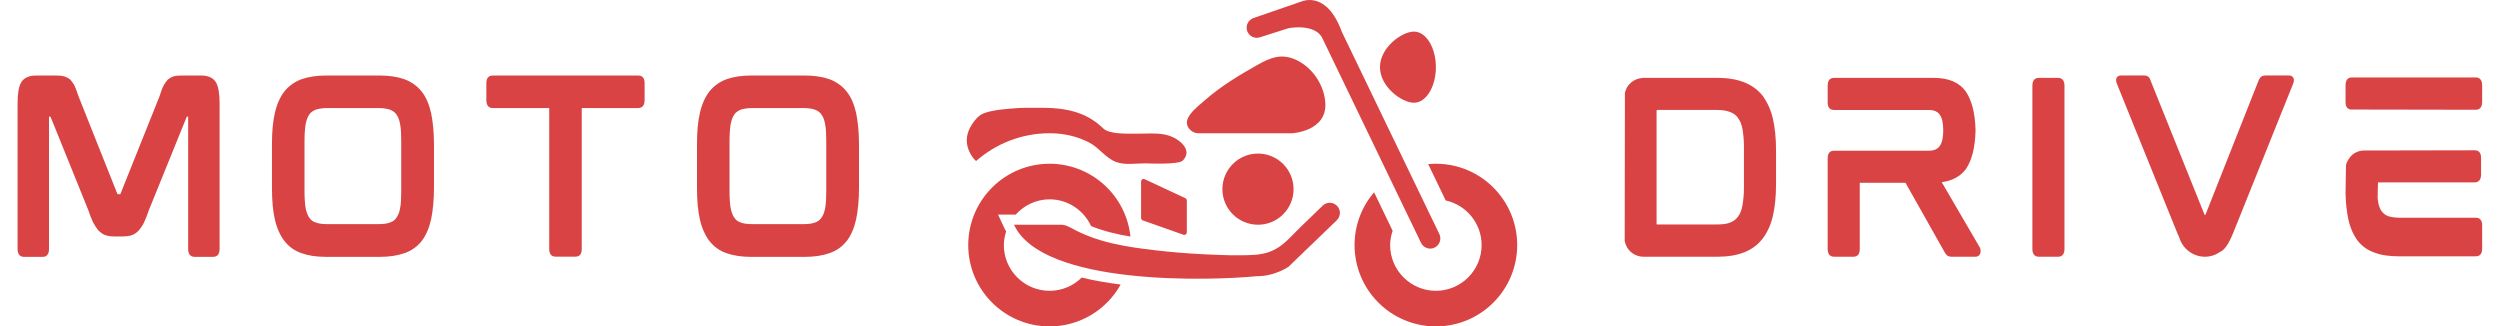
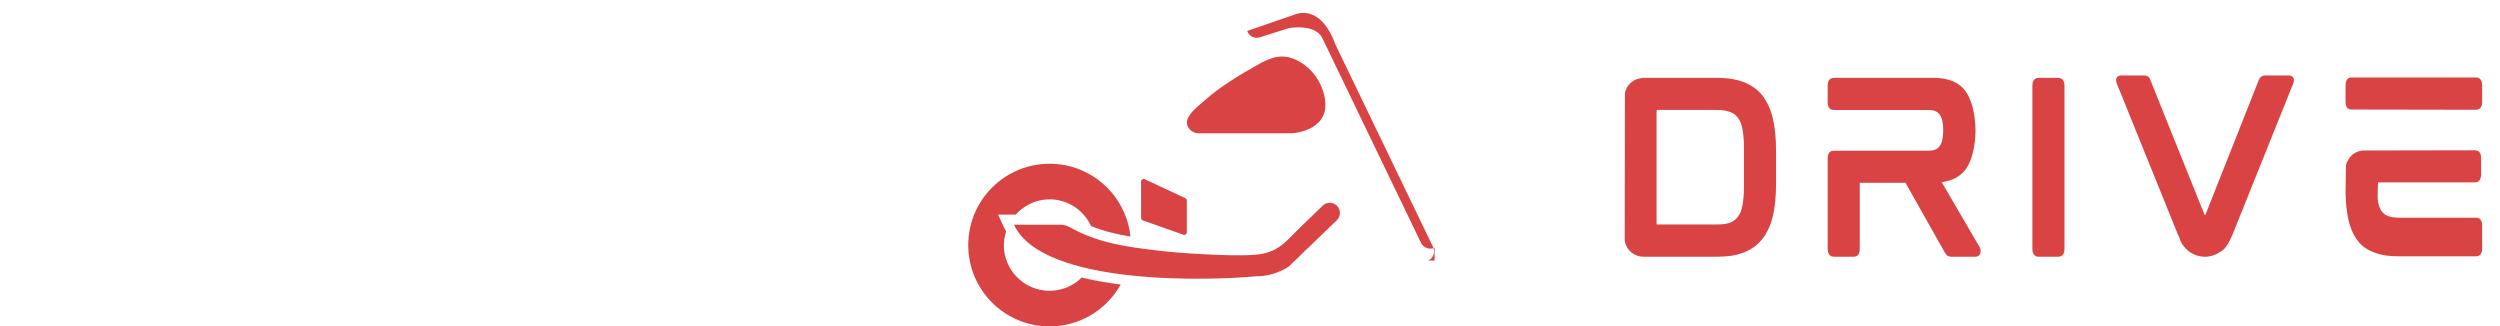
<svg xmlns="http://www.w3.org/2000/svg" width="429" height="56" viewBox="0 0 457.032 60.51" class="looka-1j8o68f">
  <defs id="SvgjsDefs13061" />
  <g id="SvgjsG13062" featurekey="nameLeftFeature-0" transform="matrix(1.019,0,0,1.019,-3.26,6.828)" fill="#d94343">
-     <path d="M36.6 7.04 c1.32 0 2.24 0.44 2.72 1.28 c0.44 0.76 0.64 2.04 0.64 3.88 l0 26.44 c0 1.24 -0.8 1.4 -1.16 1.4 l-3.44 0 c-0.32 0 -1.12 -0.16 -1.12 -1.4 l0 -24.12 l-0.2 0 c-0.04 0 -0.08 0 -0.08 0.08 l-6.88 16.96 c-0.28 0.84 -0.56 1.56 -0.84 2.16 s-0.64 1.08 -0.96 1.48 c-0.36 0.4 -0.8 0.72 -1.28 0.88 c-0.44 0.16 -1 0.24 -1.6 0.24 l-1.64 0 c-0.6 0 -1.12 -0.08 -1.6 -0.24 s-0.88 -0.48 -1.28 -0.88 c-0.32 -0.4 -0.64 -0.88 -0.96 -1.48 c-0.28 -0.6 -0.56 -1.32 -0.84 -2.16 l-6.84 -16.92 c-0.04 -0.12 -0.08 -0.12 -0.12 -0.12 l-0.2 0 l0 24.12 c0 1.24 -0.76 1.4 -1.12 1.4 l-3.44 0 c-0.36 0 -1.16 -0.16 -1.16 -1.4 l0 -26.44 c0 -1.84 0.2 -3.12 0.64 -3.88 c0.48 -0.84 1.4 -1.28 2.76 -1.28 l3.68 0 c0.52 0 1 0.04 1.4 0.16 s0.8 0.32 1.12 0.6 c0.28 0.32 0.56 0.68 0.8 1.16 c0.2 0.48 0.44 1.08 0.68 1.84 l7.04 17.68 c0.04 0.16 0.12 0.16 0.12 0.16 l0.4 0 c0.04 0 0.08 0 0.12 -0.16 l7.08 -17.68 c0.24 -0.76 0.44 -1.36 0.68 -1.84 s0.52 -0.84 0.8 -1.16 c0.32 -0.28 0.68 -0.48 1.08 -0.6 s0.84 -0.16 1.4 -0.16 l3.6 0 z M76.729 9.96 c0.8 1 1.36 2.32 1.72 3.92 c0.32 1.56 0.52 3.48 0.52 5.68 l0 7.92 c0 2.24 -0.2 4.16 -0.52 5.72 c-0.36 1.6 -0.92 2.92 -1.72 3.96 c-0.8 1 -1.84 1.76 -3.12 2.2 c-1.24 0.44 -2.76 0.68 -4.52 0.68 l-9.76 0 c-1.76 0 -3.28 -0.24 -4.48 -0.68 c-1.28 -0.44 -2.32 -1.2 -3.12 -2.24 c-0.76 -1 -1.36 -2.32 -1.72 -3.92 c-0.36 -1.56 -0.52 -3.48 -0.52 -5.72 l0 -7.92 c0 -2.24 0.16 -4.12 0.52 -5.68 c0.36 -1.6 0.96 -2.92 1.72 -3.92 c0.8 -1 1.84 -1.76 3.12 -2.24 c1.24 -0.44 2.72 -0.68 4.48 -0.68 l9.76 0 c1.76 0 3.28 0.24 4.52 0.68 c1.28 0.48 2.32 1.24 3.12 2.24 z M73.009 18.88 c0 -1.16 -0.04 -2.16 -0.2 -2.96 c-0.12 -0.76 -0.36 -1.36 -0.68 -1.8 c-0.28 -0.4 -0.68 -0.68 -1.2 -0.88 c-0.52 -0.16 -1.2 -0.28 -2.04 -0.28 l-9.36 0 c-0.84 0 -1.52 0.12 -2.04 0.28 c-0.52 0.2 -0.92 0.48 -1.2 0.88 c-0.32 0.44 -0.52 1.04 -0.68 1.8 c-0.12 0.8 -0.2 1.8 -0.2 2.96 l0 9.32 c0 1.16 0.08 2.16 0.2 2.96 c0.16 0.72 0.36 1.36 0.68 1.76 c0.28 0.44 0.68 0.72 1.2 0.88 c0.52 0.2 1.2 0.28 2.04 0.28 l9.36 0 c0.84 0 1.52 -0.08 2.04 -0.28 c0.52 -0.16 0.92 -0.44 1.2 -0.88 c0.32 -0.4 0.56 -1.04 0.68 -1.76 c0.16 -0.8 0.2 -1.8 0.2 -2.96 l0 -9.32 z M116.138 7.04 c0.36 0 1.16 0.12 1.16 1.36 l0 3.12 c0 1.32 -0.8 1.44 -1.16 1.44 l-10.28 0 l0 25.68 c0 1.24 -0.76 1.36 -1.12 1.36 l-3.68 0 c-0.32 0 -1.12 -0.12 -1.12 -1.36 l0 -25.68 l-10.28 0 c-0.36 0 -1.16 -0.12 -1.16 -1.44 l0 -3.12 c0 -1.24 0.8 -1.36 1.16 -1.36 l26.48 0 z M154.067 9.96 c0.8 1 1.36 2.32 1.72 3.92 c0.32 1.56 0.52 3.48 0.52 5.68 l0 7.92 c0 2.24 -0.2 4.16 -0.52 5.72 c-0.36 1.6 -0.92 2.92 -1.72 3.96 c-0.8 1 -1.84 1.76 -3.12 2.2 c-1.24 0.44 -2.76 0.68 -4.52 0.68 l-9.76 0 c-1.76 0 -3.28 -0.24 -4.48 -0.68 c-1.28 -0.44 -2.32 -1.2 -3.12 -2.24 c-0.76 -1 -1.36 -2.32 -1.72 -3.92 c-0.36 -1.56 -0.52 -3.48 -0.52 -5.72 l0 -7.92 c0 -2.24 0.16 -4.12 0.52 -5.68 c0.36 -1.6 0.96 -2.92 1.72 -3.92 c0.8 -1 1.84 -1.76 3.12 -2.24 c1.24 -0.44 2.72 -0.68 4.48 -0.68 l9.76 0 c1.76 0 3.28 0.24 4.52 0.68 c1.28 0.48 2.32 1.24 3.12 2.24 z M150.347 18.88 c0 -1.16 -0.04 -2.16 -0.2 -2.96 c-0.12 -0.76 -0.36 -1.36 -0.68 -1.8 c-0.28 -0.4 -0.68 -0.68 -1.2 -0.88 c-0.52 -0.16 -1.2 -0.28 -2.04 -0.28 l-9.36 0 c-0.84 0 -1.52 0.12 -2.04 0.28 c-0.52 0.2 -0.92 0.48 -1.2 0.88 c-0.32 0.44 -0.52 1.04 -0.68 1.8 c-0.12 0.8 -0.2 1.8 -0.2 2.96 l0 9.32 c0 1.16 0.08 2.16 0.2 2.96 c0.16 0.72 0.36 1.36 0.68 1.76 c0.28 0.44 0.68 0.72 1.2 0.88 c0.52 0.2 1.2 0.28 2.04 0.28 l9.36 0 c0.84 0 1.52 -0.08 2.04 -0.28 c0.52 -0.16 0.92 -0.44 1.2 -0.88 c0.32 -0.4 0.56 -1.04 0.68 -1.76 c0.16 -0.8 0.2 -1.8 0.2 -2.96 l0 -9.32 z" />
-   </g>
+     </g>
  <g id="SvgjsG13063" featurekey="inlineSymbolFeature-0" transform="matrix(1.134,0,0,1.134,170.33,-26.439)" fill="#d94343">
    <g>
-       <path fill="#d94343" d="M58.433,54.243c0,3.214-2.604,5.817-5.817,5.817s-5.818-2.604-5.818-5.817c0-3.212,2.604-5.818,5.818-5.818   S58.433,51.031,58.433,54.243" />
      <path fill="#d94343" d="M52.422,68.476c-7.391,0.727-35.024,1.662-39.701-8.413h7.765c0.558,0.005,1.102,0.261,1.592,0.531   c4.305,2.389,8.903,3.073,13.745,3.644c2.693,0.32,5.397,0.534,8.106,0.661c2.643,0.123,5.434,0.253,8.086,0.086   c3.923-0.249,5.225-2.286,7.651-4.631c1.179-1.143,2.358-2.282,3.539-3.425c0.665-0.633,1.716-0.607,2.347,0.055   c0.635,0.666,0.61,1.717-0.057,2.351l-7.908,7.616c-0.232,0.156-2.365,1.526-5.076,1.526H52.422z" />
-       <path fill="#d94343" d="M81.703,34.297c0,3.214-1.605,5.818-3.584,5.818c-1.98,0-5.559-2.604-5.559-5.818   c0-3.212,3.578-5.817,5.559-5.817C80.098,28.479,81.703,31.085,81.703,34.297" />
      <path fill="#d94343" d="M58.225,45.101c0,0,5.714-0.31,5.402-4.986c-0.19-2.852-2.022-5.668-4.643-6.946   c-2.461-1.2-4.3-0.462-6.503,0.784c-2.977,1.685-5.949,3.464-8.523,5.733c-0.919,0.809-2.67,2.107-2.939,3.367   c-0.221,1.042,0.758,2.042,1.831,2.048H58.225z" />
      <path fill="#d94343" d="M33.5,53.009v5.941c0,0.185,0.112,0.348,0.28,0.406L40.43,61.7c0.268,0.094,0.55-0.11,0.55-0.406v-5.181   c0-0.167-0.098-0.32-0.243-0.39l-6.648-3.104C33.81,52.49,33.5,52.698,33.5,53.009" />
-       <path fill="#d94343" d="M39.069,45.929c-0.6-0.332-1.219-0.526-1.851-0.642c-1.334-0.242-2.73-0.118-4.123-0.118   c-2.147,0.003-4.821,0.109-5.83-0.899c-2.201-2.104-4.987-3.324-9.817-3.324c-2.181,0-3.247-0.065-5.419,0.14   c-1.438,0.133-2.775,0.245-4.158,0.721c-0.867,0.298-1.49,1.042-1.992,1.798c-0.552,0.834-0.913,1.802-0.876,2.812   c0.021,0.602,0.182,1.185,0.441,1.729c0.247,0.518,0.596,1.103,1.074,1.5c3.218-2.819,7.418-4.543,12.021-4.543   c2.297,0,4.54,0.484,6.572,1.568c1.539,0.825,2.608,2.482,4.259,3.114c1.473,0.563,3.329,0.237,4.89,0.237   c0,0,5.33,0.272,6.046-0.443C41.718,48.172,40.444,46.688,39.069,45.929" />
-       <path fill="#d94343" d="M81.495,63.801c-0.826,0.399-1.821,0.052-2.219-0.774l-16.005-33.2c-1.029-2.675-5.197-1.988-5.67-1.899   l-4.643,1.477c-0.865,0.3-1.813-0.163-2.11-1.029c-0.299-0.868,0.161-1.812,1.031-2.11l7.776-2.682   c0.172-0.059,4.179-1.89,6.663,4.925l15.951,33.075c0.396,0.826,0.051,1.818-0.773,2.217H81.495z" />
-       <path fill="#d94343" d="M81.703,50.088c-0.426,0-0.843,0.026-1.257,0.063l2.867,5.939c3.349,0.74,5.869,3.724,5.869,7.295   c0,4.125-3.356,7.479-7.479,7.479c-4.125,0-7.48-3.355-7.48-7.479c0-0.822,0.166-1.596,0.409-2.334L71.6,54.753   c-1.986,2.324-3.194,5.337-3.194,8.632c0,7.343,5.952,13.297,13.298,13.297C89.048,76.683,95,70.729,95,63.385   C95,56.042,89.048,50.088,81.703,50.088" />
+       <path fill="#d94343" d="M81.495,63.801c-0.826,0.399-1.821,0.052-2.219-0.774l-16.005-33.2c-1.029-2.675-5.197-1.988-5.67-1.899   l-4.643,1.477c-0.865,0.3-1.813-0.163-2.11-1.029l7.776-2.682   c0.172-0.059,4.179-1.89,6.663,4.925l15.951,33.075c0.396,0.826,0.051,1.818-0.773,2.217H81.495z" />
      <path fill="#d94343" d="M23.793,68.699c-1.352,1.338-3.207,2.166-5.253,2.166c-4.126,0-7.479-3.355-7.479-7.479   c0-0.784,0.156-1.526,0.378-2.235c-0.069-0.131-0.16-0.251-0.224-0.388l-1.098-2.363h2.605h0.284   c1.37-1.519,3.332-2.493,5.533-2.493c3.013,0,5.603,1.802,6.785,4.376c2.054,0.825,4.191,1.339,6.439,1.714   c-0.694-6.689-6.349-11.908-13.225-11.908c-7.343,0-13.297,5.954-13.297,13.297c0,7.343,5.954,13.297,13.297,13.297   c5.002,0,9.354-2.763,11.623-6.844C27.967,69.56,25.815,69.193,23.793,68.699" />
    </g>
  </g>
  <g id="SvgjsG13064" featurekey="nameRightFeature-0" transform="matrix(1.005,0,0,1.005,270.969,7.365)" fill="#d94343">
    <path d="M54.209 14.48 c0.4 1.68 0.6 3.68 0.6 5.92 l0 6.28 c0 2.24 -0.2 4.24 -0.6 5.92 s-1.08 3.08 -1.92 4.16 c-0.88 1.12 -2.04 1.96 -3.4 2.48 c-1.32 0.52 -2.96 0.8 -4.84 0.8 l-13.68 0 c-1.24 0 -2.4 -0.64 -3.04 -1.72 c-0.2 -0.36 -0.36 -0.8 -0.44 -1.24 l0.04 -27.32 c0.08 -0.32 0.24 -0.68 0.4 -1 c0.6 -0.96 1.6 -1.6 2.76 -1.68 l0 -0.04 l13.96 0 c1.88 0 3.48 0.28 4.84 0.8 s2.52 1.36 3.4 2.44 c0.84 1.12 1.52 2.52 1.92 4.2 z M32.769 33.88 c0 0.16 0.04 0.2 0.04 0.2 l11.12 0 c0.92 0 1.72 -0.08 2.36 -0.32 s1.12 -0.6 1.48 -1.08 c0.4 -0.52 0.68 -1.2 0.84 -2.08 s0.28 -2 0.28 -3.32 l0 -7.48 c0 -1.32 -0.12 -2.44 -0.28 -3.36 c-0.16 -0.84 -0.44 -1.52 -0.84 -2.04 c-0.36 -0.52 -0.84 -0.84 -1.48 -1.08 s-1.44 -0.36 -2.36 -0.36 l-11.08 0 c-0.04 0 -0.08 0.08 -0.08 0.24 l0 20.68 z M92.378 38.28 c0.16 0.24 0.2 0.56 0.16 0.96 c-0.08 0.48 -0.44 0.8 -0.92 0.8 l-4.4 0 c-0.36 0 -0.64 -0.08 -0.84 -0.24 c-0.16 -0.12 -0.28 -0.32 -0.44 -0.56 l-7.24 -12.84 l-8.44 0 l0 12.24 c0 1.24 -0.76 1.4 -1.12 1.4 l-3.64 0 c-0.36 0 -1.16 -0.16 -1.16 -1.4 l0 -16.8 c0 -1.24 0.8 -1.36 1.16 -1.36 l17.4 0 c1.04 0 1.72 -0.28 2.12 -0.88 c0.44 -0.6 0.64 -1.56 0.64 -2.88 s-0.2 -2.28 -0.64 -2.88 c-0.4 -0.6 -1.08 -0.88 -2.12 -0.88 l-17.4 0 c-0.36 0 -1.16 -0.12 -1.16 -1.36 l0 -3.16 c0 -1.28 0.8 -1.4 1.16 -1.4 l18.44 0 c2.72 0 4.72 0.84 5.92 2.56 c1.08 1.64 1.68 3.96 1.76 7 l0 0.24 c-0.08 3.08 -0.68 5.4 -1.76 7 c-1 1.36 -2.52 2.2 -4.48 2.44 z M106.907 7.04 c0.32 0 1.12 0.16 1.12 1.4 l0 30.2 c0 1.24 -0.8 1.4 -1.12 1.4 l-3.68 0 c-0.32 0 -1.12 -0.16 -1.12 -1.4 l0 -30.2 c0 -1.24 0.8 -1.4 1.12 -1.4 l3.68 0 z M149.436 6.6 c0.6 0 0.8 0.36 0.88 0.56 c0.08 0.28 0.04 0.6 -0.12 1 l-11.12 27.68 c-0.6 1.44 -1.16 2.4 -1.76 2.92 c-0.16 0.16 -0.36 0.28 -0.6 0.4 c-0.8 0.56 -1.76 0.88 -2.76 0.88 c-2.2 0 -4.16 -1.48 -4.76 -3.6 l-0.28 -0.6 l-11.2 -27.68 c-0.16 -0.4 -0.2 -0.72 -0.12 -1 c0.04 -0.16 0.24 -0.56 0.84 -0.56 l4.32 0 c0.56 0 0.96 0.28 1.12 0.84 l9.96 24.76 c0.04 0.08 0.04 0.12 0.04 0.12 l0.16 -0.04 s0.04 0 0.04 -0.08 l9.8 -24.76 c0.24 -0.56 0.64 -0.84 1.16 -0.84 l4.4 0 z M183.925 32.84 c0.36 0 1.16 0.12 1.16 1.36 l0 4.4 c0 1.24 -0.8 1.36 -1.16 1.36 l-14.2 0 c-1.76 0 -3.24 -0.2 -4.48 -0.68 c-1.28 -0.44 -2.32 -1.16 -3.12 -2.2 c-0.76 -1 -1.36 -2.32 -1.72 -3.92 c-0.28 -1.32 -0.48 -2.92 -0.52 -4.8 l0 -0.2 l0.08 -5.04 c0.08 -0.36 0.24 -0.68 0.44 -1 c0.56 -1 1.56 -1.6 2.72 -1.68 l20.64 -0.04 c0.32 0 1.12 0.12 1.12 1.36 l0 3.16 c0 1.24 -0.8 1.4 -1.12 1.4 l-17.88 0 c-0.04 0 -0.08 2.88 -0.08 2.88 l0.08 0.68 c0.12 0.76 0.36 1.36 0.68 1.8 c0.32 0.4 0.68 0.68 1.2 0.88 c0.56 0.16 1.24 0.28 2.08 0.28 l14.08 0 z M183.965 6.96 c0.32 0 1.12 0.16 1.12 1.4 l0 3.16 c0 1.24 -0.8 1.4 -1.12 1.4 l-23 -0.04 c-0.32 0 -1.08 -0.12 -1.08 -1.36 l0 -3.12 c0 -1.28 0.76 -1.44 1.08 -1.44 l23 0 z" />
  </g>
</svg>